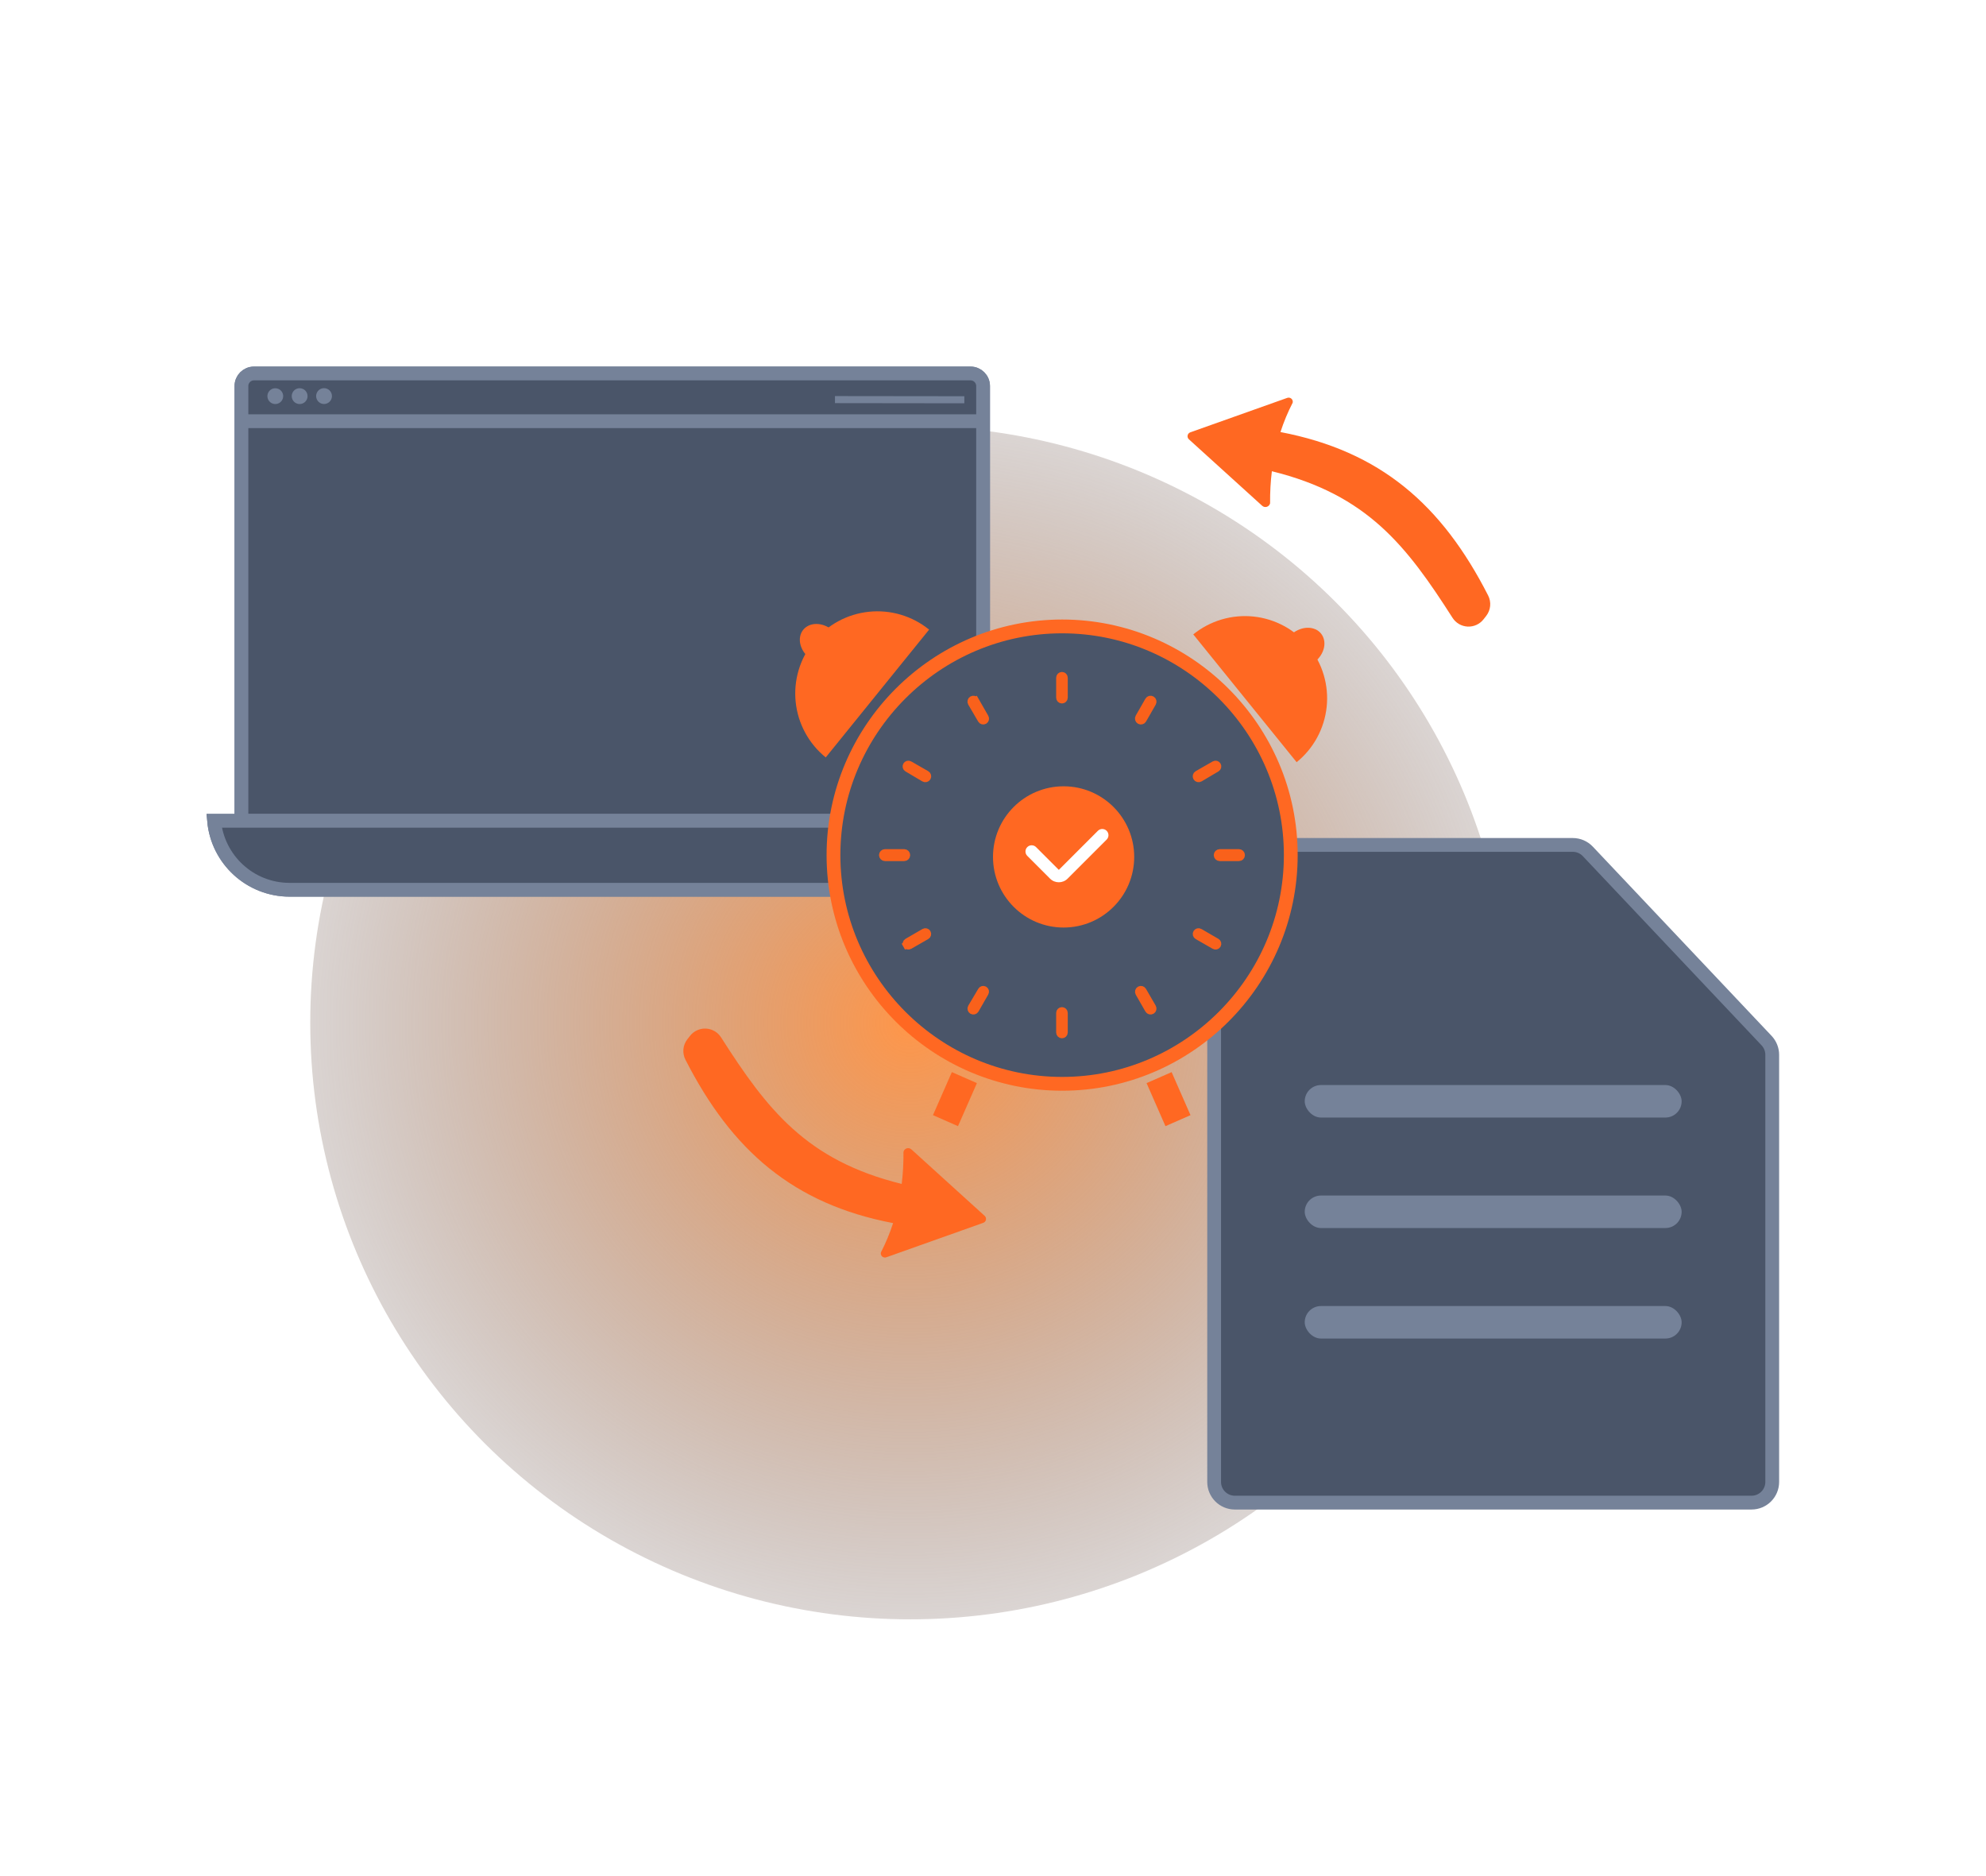
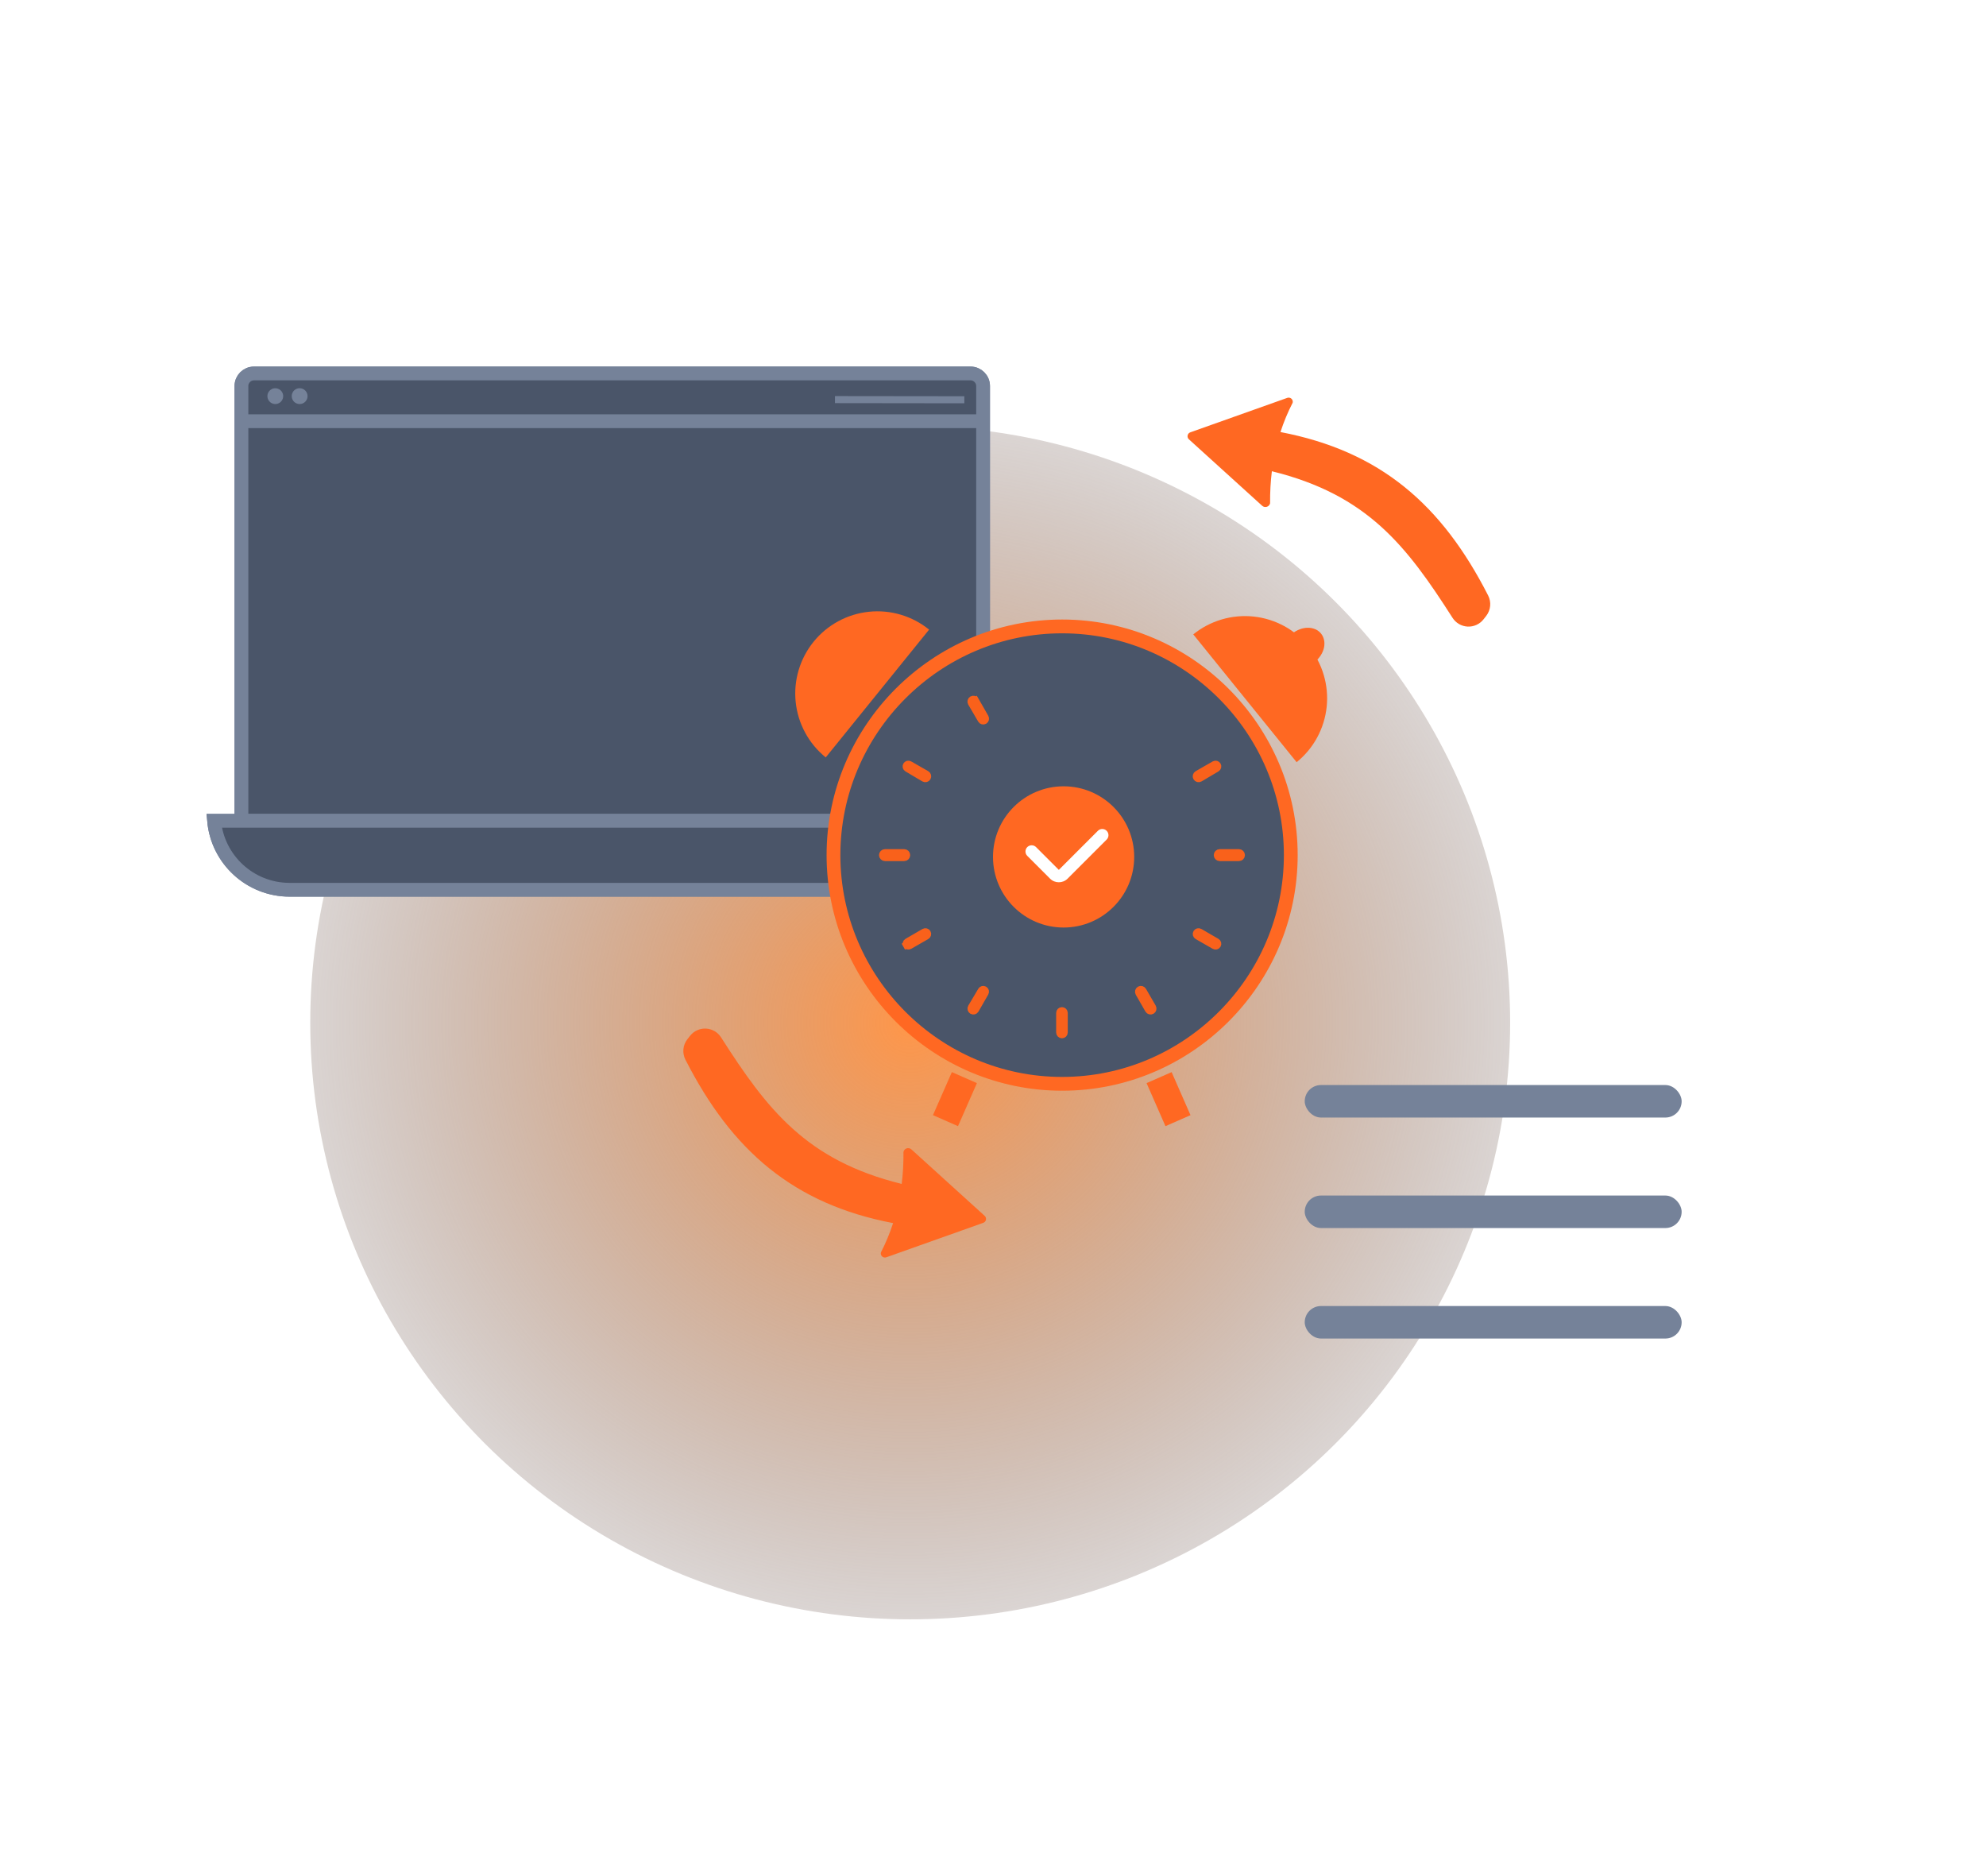
<svg xmlns="http://www.w3.org/2000/svg" width="288" height="272" viewBox="0 0 288 272" fill="none">
  <g clip-path="url(#clip0_3542_13865)">
    <g style="mix-blend-mode:lighten" filter="url(#filter0_f_3542_13865)">
      <ellipse cx="131.992" cy="148.275" rx="87" ry="86.5" fill="url(#paint0_radial_3542_13865)" />
    </g>
    <path d="M36.829 54.146H140.745C141.747 54.146 142.561 54.959 142.561 55.964V117.946C142.561 118.951 141.747 119.764 140.745 119.764H36.829C35.826 119.764 35.012 118.951 35.012 117.946V55.964C35.012 54.959 35.826 54.146 36.829 54.146Z" fill="#4A5569" stroke="#758299" stroke-width="2" />
    <path d="M41.018 57.765C41.201 57.159 40.859 56.519 40.253 56.336C39.647 56.153 39.008 56.495 38.825 57.101C38.642 57.707 38.984 58.347 39.59 58.53C40.195 58.714 40.835 58.371 41.018 57.765Z" fill="#758299" />
    <path d="M44.599 57.429C44.6 57.656 44.533 57.878 44.407 58.067C44.281 58.256 44.102 58.403 43.893 58.49C43.683 58.577 43.453 58.6 43.23 58.556C43.008 58.512 42.803 58.403 42.643 58.243C42.482 58.082 42.373 57.878 42.329 57.655C42.284 57.433 42.307 57.202 42.394 56.992C42.48 56.783 42.627 56.603 42.816 56.477C43.004 56.351 43.226 56.284 43.453 56.284C43.757 56.284 44.048 56.405 44.263 56.619C44.478 56.834 44.599 57.126 44.599 57.429Z" fill="#758299" />
    <path d="M48.137 57.424C48.137 57.651 48.07 57.873 47.944 58.061C47.818 58.25 47.639 58.397 47.43 58.484C47.221 58.571 46.99 58.594 46.768 58.55C46.545 58.506 46.341 58.397 46.18 58.236C46.02 58.076 45.911 57.872 45.866 57.649C45.822 57.427 45.844 57.196 45.931 56.986C46.018 56.777 46.164 56.597 46.353 56.471C46.541 56.345 46.763 56.278 46.99 56.278C47.14 56.277 47.289 56.307 47.429 56.364C47.568 56.422 47.694 56.506 47.801 56.612C47.908 56.719 47.992 56.846 48.05 56.985C48.107 57.124 48.137 57.273 48.137 57.424Z" fill="#758299" />
    <path fill-rule="evenodd" clip-rule="evenodd" d="M139.843 57.447L121.082 57.425L121.082 58.448L139.842 58.471L139.843 57.447Z" fill="#758299" />
    <path d="M34.737 61.068H142.698" stroke="#758299" stroke-width="2" />
    <path d="M36.829 54.146H140.745C141.747 54.146 142.561 54.959 142.561 55.964V117.946C142.561 118.951 141.747 119.764 140.745 119.764H36.829C35.826 119.764 35.012 118.951 35.012 117.946V55.964C35.012 54.959 35.826 54.146 36.829 54.146Z" fill="#4A5569" stroke="#758299" stroke-width="2" />
    <path d="M41.018 57.765C41.201 57.159 40.859 56.519 40.253 56.336C39.647 56.153 39.008 56.495 38.825 57.101C38.642 57.707 38.984 58.347 39.59 58.53C40.195 58.714 40.835 58.371 41.018 57.765Z" fill="#758299" />
    <path d="M44.599 57.429C44.6 57.656 44.533 57.878 44.407 58.067C44.281 58.256 44.102 58.403 43.893 58.49C43.683 58.577 43.453 58.6 43.23 58.556C43.008 58.512 42.803 58.403 42.643 58.243C42.482 58.082 42.373 57.878 42.329 57.655C42.284 57.433 42.307 57.202 42.394 56.992C42.48 56.783 42.627 56.603 42.816 56.477C43.004 56.351 43.226 56.284 43.453 56.284C43.757 56.284 44.048 56.405 44.263 56.619C44.478 56.834 44.599 57.126 44.599 57.429Z" fill="#758299" />
-     <path d="M48.137 57.424C48.137 57.651 48.07 57.873 47.944 58.061C47.818 58.25 47.639 58.397 47.43 58.484C47.221 58.571 46.99 58.594 46.768 58.55C46.545 58.506 46.341 58.397 46.18 58.236C46.02 58.076 45.911 57.872 45.866 57.649C45.822 57.427 45.844 57.196 45.931 56.986C46.018 56.777 46.164 56.597 46.353 56.471C46.541 56.345 46.763 56.278 46.99 56.278C47.14 56.277 47.289 56.307 47.429 56.364C47.568 56.422 47.694 56.506 47.801 56.612C47.908 56.719 47.992 56.846 48.05 56.985C48.107 57.124 48.137 57.273 48.137 57.424Z" fill="#758299" />
    <path fill-rule="evenodd" clip-rule="evenodd" d="M139.843 57.447L121.082 57.425L121.082 58.448L139.842 58.471L139.843 57.447Z" fill="#758299" />
    <path d="M34.737 61.068H142.698" stroke="#758299" stroke-width="2" />
    <path d="M148.955 119C148.45 124.606 143.738 129 138 129H42C36.262 129 31.55 124.606 31.045 119H148.955Z" fill="#4A5569" stroke="#758299" stroke-width="2" />
    <path d="M148.955 119C148.45 124.606 143.738 129 138 129H42C36.262 129 31.55 124.606 31.045 119H148.955Z" fill="#4A5569" stroke="#758299" stroke-width="2" />
-     <path d="M254 217.854H179.069C177.412 217.854 176.069 216.511 176.069 214.854V125.5C176.069 123.844 177.412 122.5 179.069 122.5H228.08C228.905 122.5 229.694 122.84 230.26 123.44L256.18 150.869C256.707 151.426 257 152.163 257 152.929V214.854C257 216.511 255.657 217.854 254 217.854Z" fill="#4A5569" stroke="#758299" stroke-width="2" />
    <rect x="189.205" y="157.312" width="54.659" height="4.712" rx="2.356" fill="#758299" />
    <rect x="189.205" y="173.332" width="54.659" height="4.712" rx="2.356" fill="#758299" />
    <rect x="189.205" y="189.353" width="54.659" height="4.712" rx="2.356" fill="#758299" />
    <path fill-rule="evenodd" clip-rule="evenodd" d="M184.44 68.321C184.256 69.809 184.169 71.356 184.183 72.966C184.156 73.085 184.099 73.195 184.017 73.285C183.934 73.374 183.83 73.441 183.714 73.478C183.598 73.515 183.474 73.52 183.355 73.495C183.236 73.469 183.126 73.412 183.036 73.33L172.408 63.693C172.331 63.623 172.273 63.534 172.241 63.435C172.208 63.336 172.202 63.23 172.223 63.128C172.244 63.026 172.291 62.931 172.36 62.852C172.428 62.773 172.516 62.714 172.615 62.68L186.671 57.685C186.773 57.648 186.882 57.64 186.988 57.66C187.094 57.68 187.192 57.729 187.273 57.8C187.354 57.872 187.413 57.964 187.446 58.067C187.478 58.17 187.483 58.28 187.458 58.385C186.761 59.737 186.168 61.155 185.687 62.64C200.165 65.409 209.078 73.159 215.803 86.336C216.043 86.804 216.144 87.331 216.094 87.855C216.045 88.379 215.847 88.878 215.523 89.294L215.14 89.784C214.868 90.132 214.517 90.41 214.116 90.594C213.715 90.779 213.276 90.864 212.835 90.844C212.394 90.823 211.965 90.697 211.583 90.477C211.201 90.256 210.877 89.947 210.64 89.575C203.97 79.143 198.291 71.733 184.44 68.321Z" fill="#FF6822" />
    <path fill-rule="evenodd" clip-rule="evenodd" d="M130.76 171.649C130.944 170.161 131.031 168.614 131.017 167.004C131.044 166.885 131.101 166.775 131.183 166.685C131.266 166.596 131.37 166.529 131.486 166.492C131.602 166.455 131.726 166.45 131.845 166.476C131.964 166.502 132.074 166.558 132.165 166.64L142.792 176.277C142.869 176.347 142.927 176.436 142.959 176.535C142.992 176.634 142.998 176.74 142.977 176.842C142.956 176.945 142.909 177.04 142.84 177.118C142.772 177.197 142.684 177.256 142.585 177.29L128.529 182.285C128.427 182.322 128.318 182.331 128.212 182.31C128.106 182.29 128.008 182.241 127.927 182.17C127.846 182.098 127.787 182.006 127.754 181.903C127.722 181.8 127.718 181.69 127.742 181.585C128.439 180.233 129.032 178.815 129.513 177.33C115.035 174.561 106.122 166.811 99.397 153.634C99.157 153.166 99.056 152.639 99.106 152.115C99.155 151.591 99.353 151.092 99.677 150.677L100.06 150.186C100.332 149.838 100.683 149.56 101.084 149.376C101.485 149.191 101.924 149.106 102.365 149.126C102.806 149.147 103.235 149.273 103.617 149.494C103.999 149.714 104.323 150.023 104.56 150.395C111.23 160.827 116.909 168.237 130.76 171.649Z" fill="#FF6822" />
    <path d="M187.182 123.976C187.182 142.235 172.283 157.135 154.024 157.135C135.765 157.135 120.867 142.231 120.867 123.976C120.867 105.721 135.765 90.82 154.024 90.82C172.284 90.82 187.182 105.717 187.182 123.976Z" fill="#4A5569" stroke="#FF6822" stroke-width="2" />
-     <path d="M154.342 98.262V101.15C154.342 101.339 154.189 101.492 154 101.492C153.811 101.492 153.658 101.339 153.658 101.15V98.262C153.658 98.073 153.811 97.92 154 97.92C154.189 97.92 154.342 98.073 154.342 98.262Z" fill="#F9611B" stroke="#F9611B" />
    <path d="M154.342 146.857V149.693C154.342 149.882 154.189 150.035 154 150.035C153.811 150.035 153.658 149.882 153.658 149.693V146.857C153.658 146.667 153.811 146.514 154 146.514C154.189 146.514 154.342 146.667 154.342 146.857Z" fill="#F9611B" stroke="#F9611B" />
    <path d="M176.879 123.611H179.669C179.871 123.611 180.035 123.775 180.035 123.978C180.035 124.18 179.871 124.344 179.669 124.344H176.879C176.676 124.344 176.512 124.18 176.512 123.978C176.512 123.775 176.676 123.611 176.879 123.611Z" fill="#F9611B" stroke="#F9611B" />
    <path d="M128.335 123.611H131.125C131.328 123.611 131.492 123.775 131.492 123.978C131.492 124.18 131.328 124.344 131.125 124.344H128.335C128.133 124.344 127.969 124.18 127.969 123.978C127.969 123.775 128.133 123.611 128.335 123.611Z" fill="#F9611B" stroke="#F9611B" />
    <path d="M176.565 137.003C176.474 137.164 176.27 137.22 176.11 137.128L173.635 135.709C173.469 135.614 173.414 135.402 173.512 135.239C173.608 135.079 173.814 135.026 173.975 135.119L176.442 136.551C176.6 136.643 176.655 136.844 176.565 137.003Z" fill="#F9611B" stroke="#F9611B" />
    <path d="M134.493 112.73C134.394 112.902 134.175 112.959 134.004 112.858L131.554 111.407C131.397 111.313 131.343 111.112 131.433 110.953C131.525 110.791 131.73 110.735 131.891 110.827L134.363 112.243C134.534 112.341 134.592 112.56 134.493 112.73Z" fill="#F9611B" stroke="#F9611B" />
    <path d="M167.03 146.54C166.857 146.64 166.635 146.581 166.536 146.407L165.138 143.967C165.04 143.796 165.102 143.577 165.275 143.482C165.443 143.39 165.654 143.449 165.75 143.615L167.161 146.047C167.261 146.219 167.202 146.44 167.03 146.54Z" fill="#F9611B" stroke="#F9611B" />
    <path d="M142.761 104.492C142.596 104.59 142.383 104.536 142.286 104.37L140.843 101.905C140.743 101.733 140.801 101.513 140.972 101.414C141.144 101.314 141.364 101.373 141.463 101.545L141.897 101.297L141.463 101.545L142.883 104.024C142.976 104.187 142.922 104.395 142.761 104.492Z" fill="#F9611B" stroke="#F9611B" />
    <path d="M140.975 146.542C140.803 146.443 140.746 146.223 140.847 146.053L142.299 143.603C142.392 143.446 142.593 143.393 142.752 143.482C142.913 143.574 142.97 143.779 142.877 143.94L141.462 146.411C141.364 146.582 141.145 146.641 140.975 146.542Z" fill="#F9611B" stroke="#F9611B" />
-     <path d="M165.265 104.492C165.092 104.392 165.033 104.171 165.132 103.998L166.534 101.549C166.635 101.374 166.858 101.314 167.032 101.416C167.205 101.516 167.264 101.737 167.165 101.91L165.762 104.359C165.662 104.533 165.439 104.593 165.265 104.492Z" fill="#F9611B" stroke="#F9611B" />
    <path d="M131.435 137.003C131.345 136.844 131.4 136.643 131.558 136.551L134.027 135.119C134.188 135.026 134.394 135.079 134.489 135.239C134.587 135.402 134.531 135.613 134.367 135.708L131.89 137.128C131.73 137.22 131.526 137.164 131.435 137.003L131 137.249L131.435 137.003Z" fill="#F9611B" stroke="#F9611B" />
    <path d="M173.508 112.731C173.408 112.56 173.467 112.341 173.639 112.243L176.108 110.827C176.27 110.735 176.475 110.791 176.567 110.953C176.657 111.112 176.603 111.314 176.446 111.407L173.997 112.858C173.827 112.959 173.607 112.902 173.508 112.731Z" fill="#F9611B" stroke="#F9611B" />
    <path d="M164.476 124.238C164.476 129.892 159.892 134.476 154.238 134.476C148.584 134.476 144 129.892 144 124.238C144 118.584 148.584 114 154.238 114C159.892 114 164.476 118.584 164.476 124.238Z" fill="#FF6822" />
    <path fill-rule="evenodd" clip-rule="evenodd" d="M160.482 120.451C160.833 120.803 160.833 121.372 160.482 121.724L154.818 127.388C154.115 128.09 152.976 128.09 152.273 127.388L159.21 120.451C159.561 120.1 160.131 120.1 160.482 120.451ZM148.972 122.814C149.323 122.463 149.893 122.463 150.244 122.814L153.546 126.115L152.273 127.388L148.972 124.086C148.621 123.735 148.621 123.165 148.972 122.814Z" fill="white" />
    <rect x="138.035" y="155.438" width="3.966" height="6.814" transform="rotate(23.713 138.035 155.438)" fill="#FF6822" />
    <rect width="3.966" height="6.814" transform="matrix(-0.916 0.402 0.402 0.916 169.902 155.438)" fill="#FF6822" />
    <path d="M134.735 91.283C133.519 90.298 132.12 89.563 130.619 89.119C129.119 88.675 127.545 88.531 125.989 88.696C124.432 88.86 122.924 89.329 121.549 90.076C120.174 90.824 118.959 91.835 117.975 93.051C116.991 94.268 116.255 95.667 115.812 97.167C115.368 98.668 115.224 100.242 115.388 101.798C115.552 103.354 116.022 104.863 116.769 106.238C117.516 107.613 118.527 108.827 119.744 109.812L127.24 100.547L134.735 91.283Z" fill="#FF6822" />
-     <path d="M120.646 91.307C120.315 91.039 119.945 90.827 119.557 90.682C119.169 90.538 118.77 90.463 118.383 90.463C117.996 90.463 117.628 90.538 117.302 90.683C116.975 90.828 116.696 91.04 116.479 91.307C116.263 91.575 116.113 91.893 116.04 92.242C115.967 92.592 115.97 92.967 116.051 93.345C116.132 93.723 116.288 94.098 116.511 94.448C116.733 94.797 117.018 95.115 117.349 95.382L118.997 93.345L120.646 91.307Z" fill="#FF6822" />
    <path d="M187.403 91.857C187.733 91.59 188.104 91.378 188.492 91.233C188.88 91.088 189.279 91.014 189.666 91.014C190.053 91.014 190.42 91.088 190.747 91.233C191.074 91.378 191.353 91.59 191.57 91.858C191.786 92.125 191.935 92.443 192.009 92.793C192.082 93.142 192.079 93.517 191.998 93.895C191.917 94.274 191.761 94.648 191.538 94.998C191.316 95.348 191.031 95.665 190.7 95.933L189.051 93.895L187.403 91.857Z" fill="#FF6822" />
    <path d="M173.04 91.975C174.256 90.991 175.655 90.255 177.156 89.812C178.656 89.368 180.23 89.224 181.786 89.388C183.342 89.552 184.851 90.022 186.226 90.769C187.601 91.516 188.816 92.527 189.8 93.744C190.784 94.96 191.52 96.359 191.963 97.86C192.407 99.36 192.551 100.934 192.387 102.49C192.223 104.047 191.753 105.555 191.006 106.93C190.259 108.305 189.248 109.52 188.031 110.504L180.535 101.24L173.04 91.975Z" fill="#FF6822" />
  </g>
  <defs>
    <filter id="filter0_f_3542_13865" x="-25.008" y="-8.225" width="314" height="313" filterUnits="userSpaceOnUse" color-interpolation-filters="sRGB">
      <feFlood flood-opacity="0" result="BackgroundImageFix" />
      <feBlend mode="normal" in="SourceGraphic" in2="BackgroundImageFix" result="shape" />
      <feGaussianBlur stdDeviation="35" result="effect1_foregroundBlur_3542_13865" />
    </filter>
    <radialGradient id="paint0_radial_3542_13865" cx="0" cy="0" r="1" gradientUnits="userSpaceOnUse" gradientTransform="translate(131.992 148.275) rotate(87.725) scale(120.401 121.095)">
      <stop stop-color="#FF9649" />
      <stop offset="1" stop-color="#4A5569" stop-opacity="0" />
    </radialGradient>
    <clipPath id="clip0_3542_13865">
      <rect width="288" height="272" fill="white" />
    </clipPath>
  </defs>
</svg>